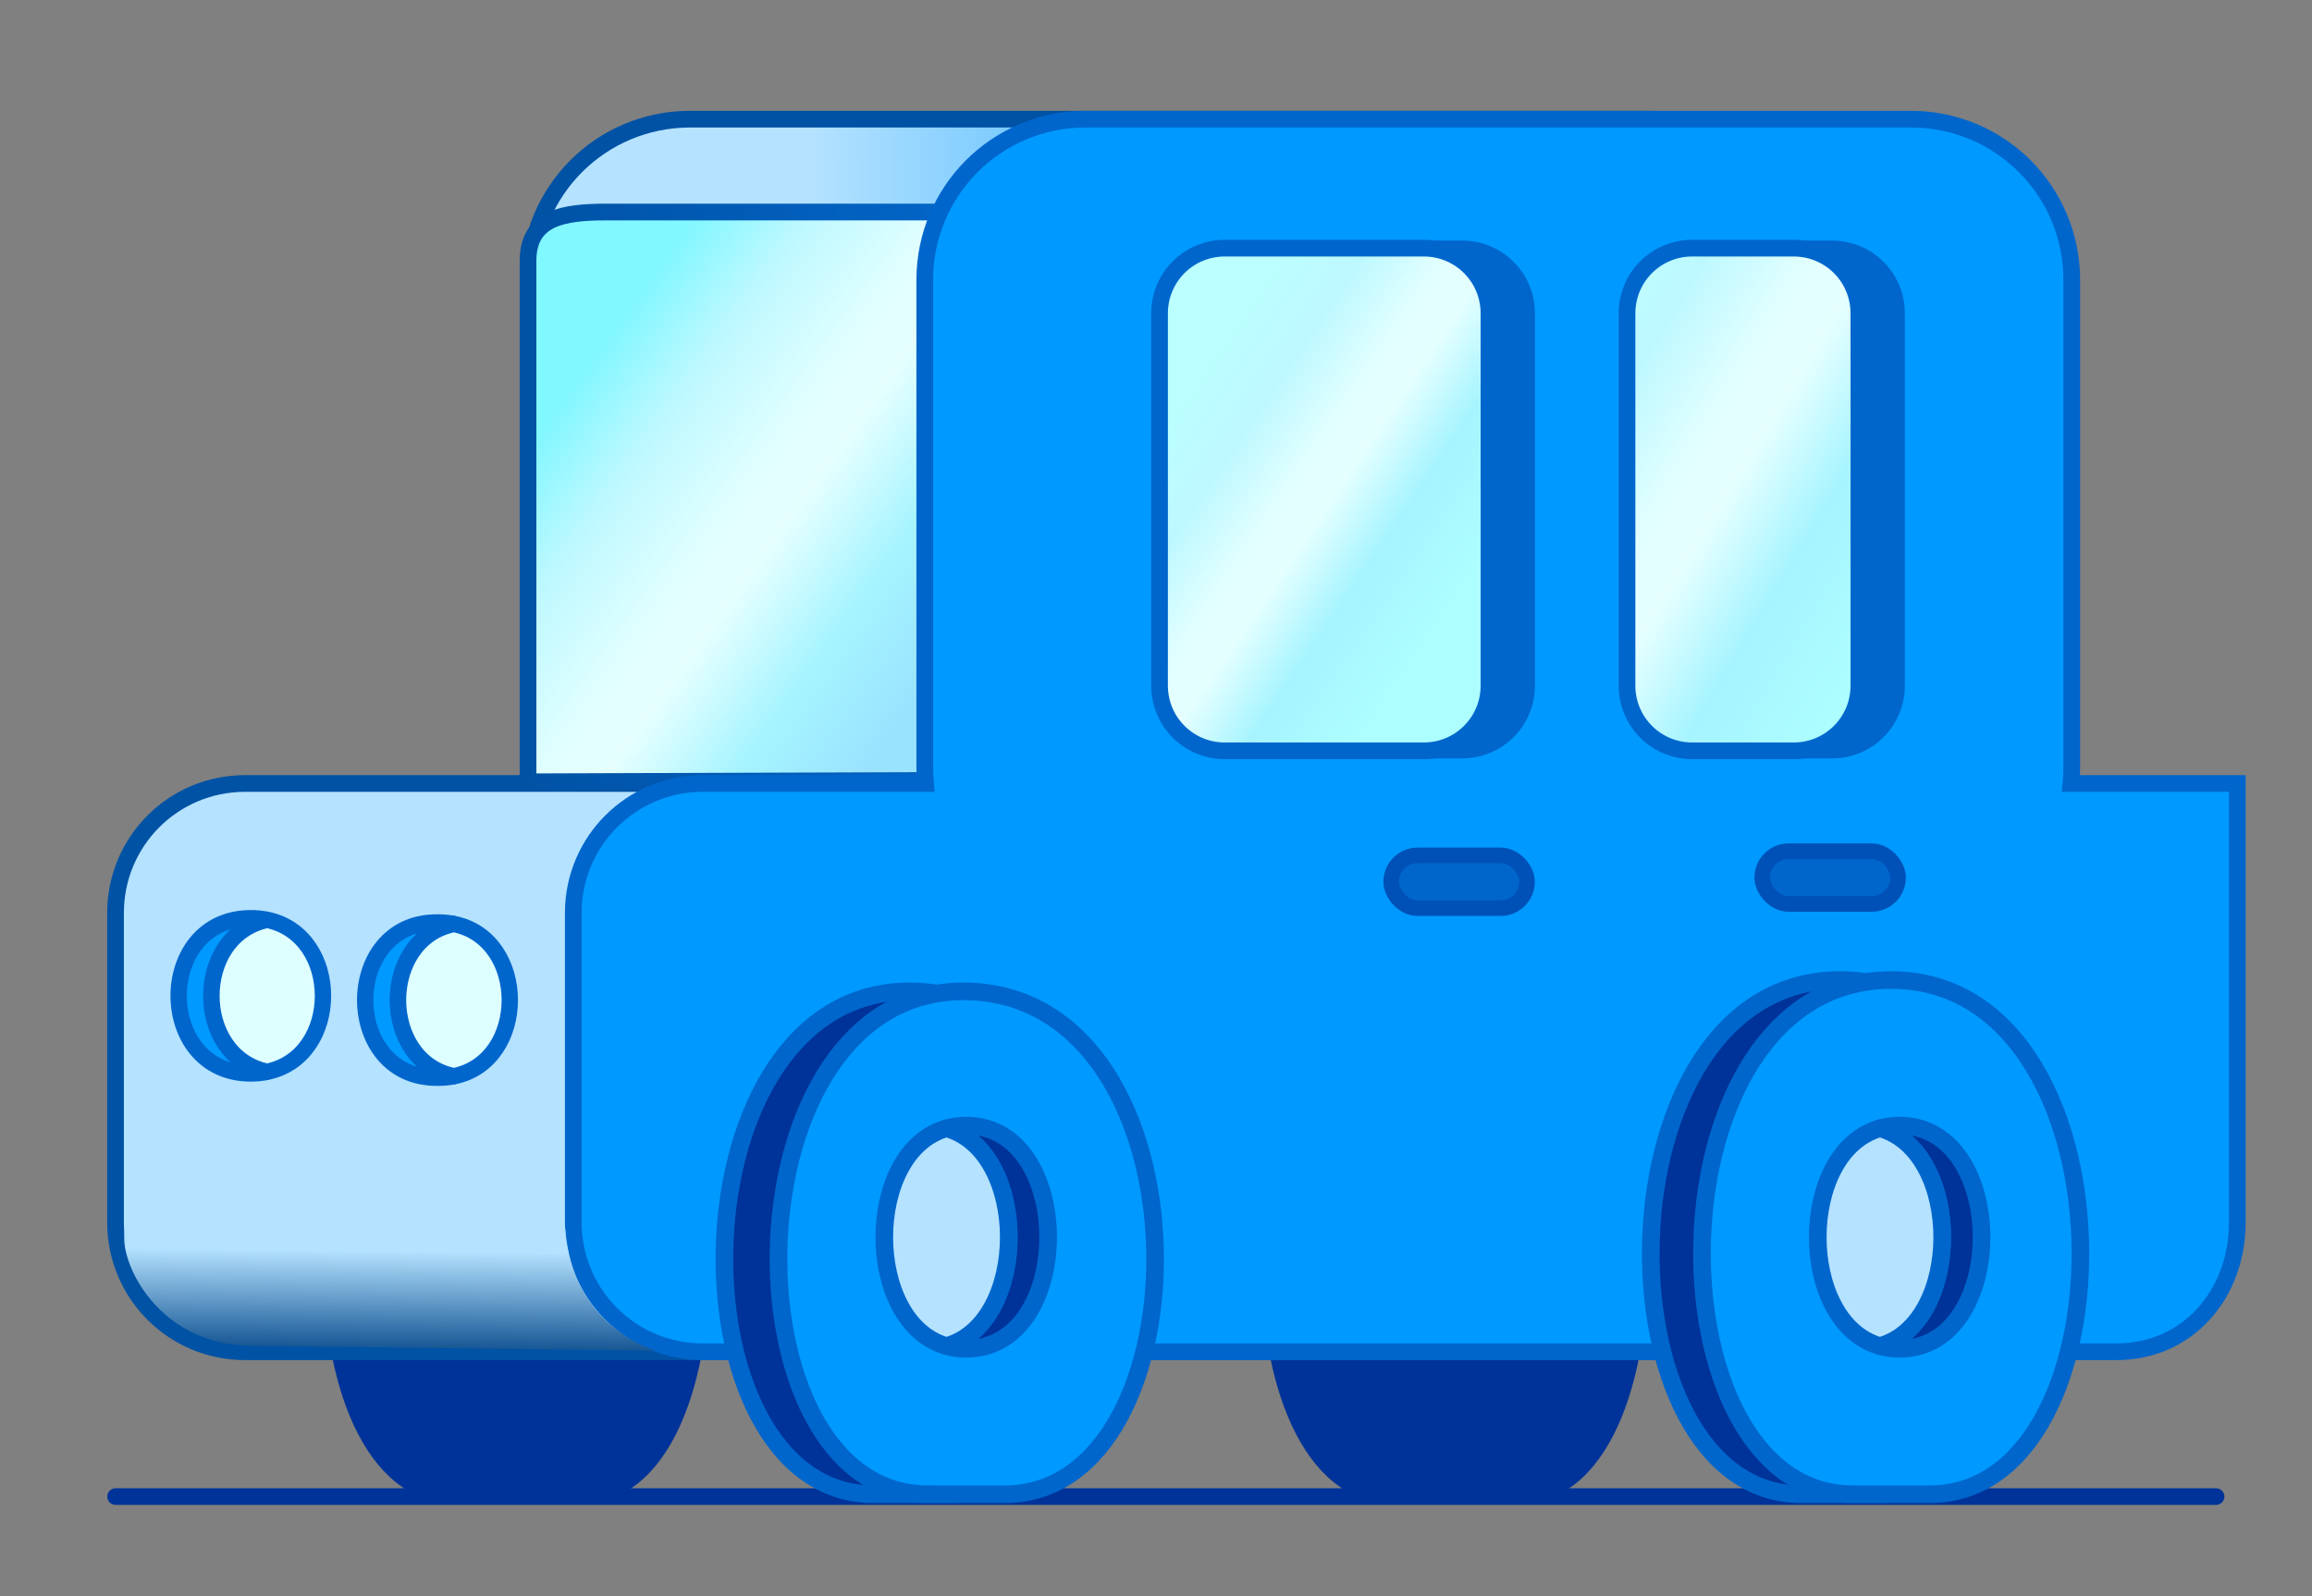
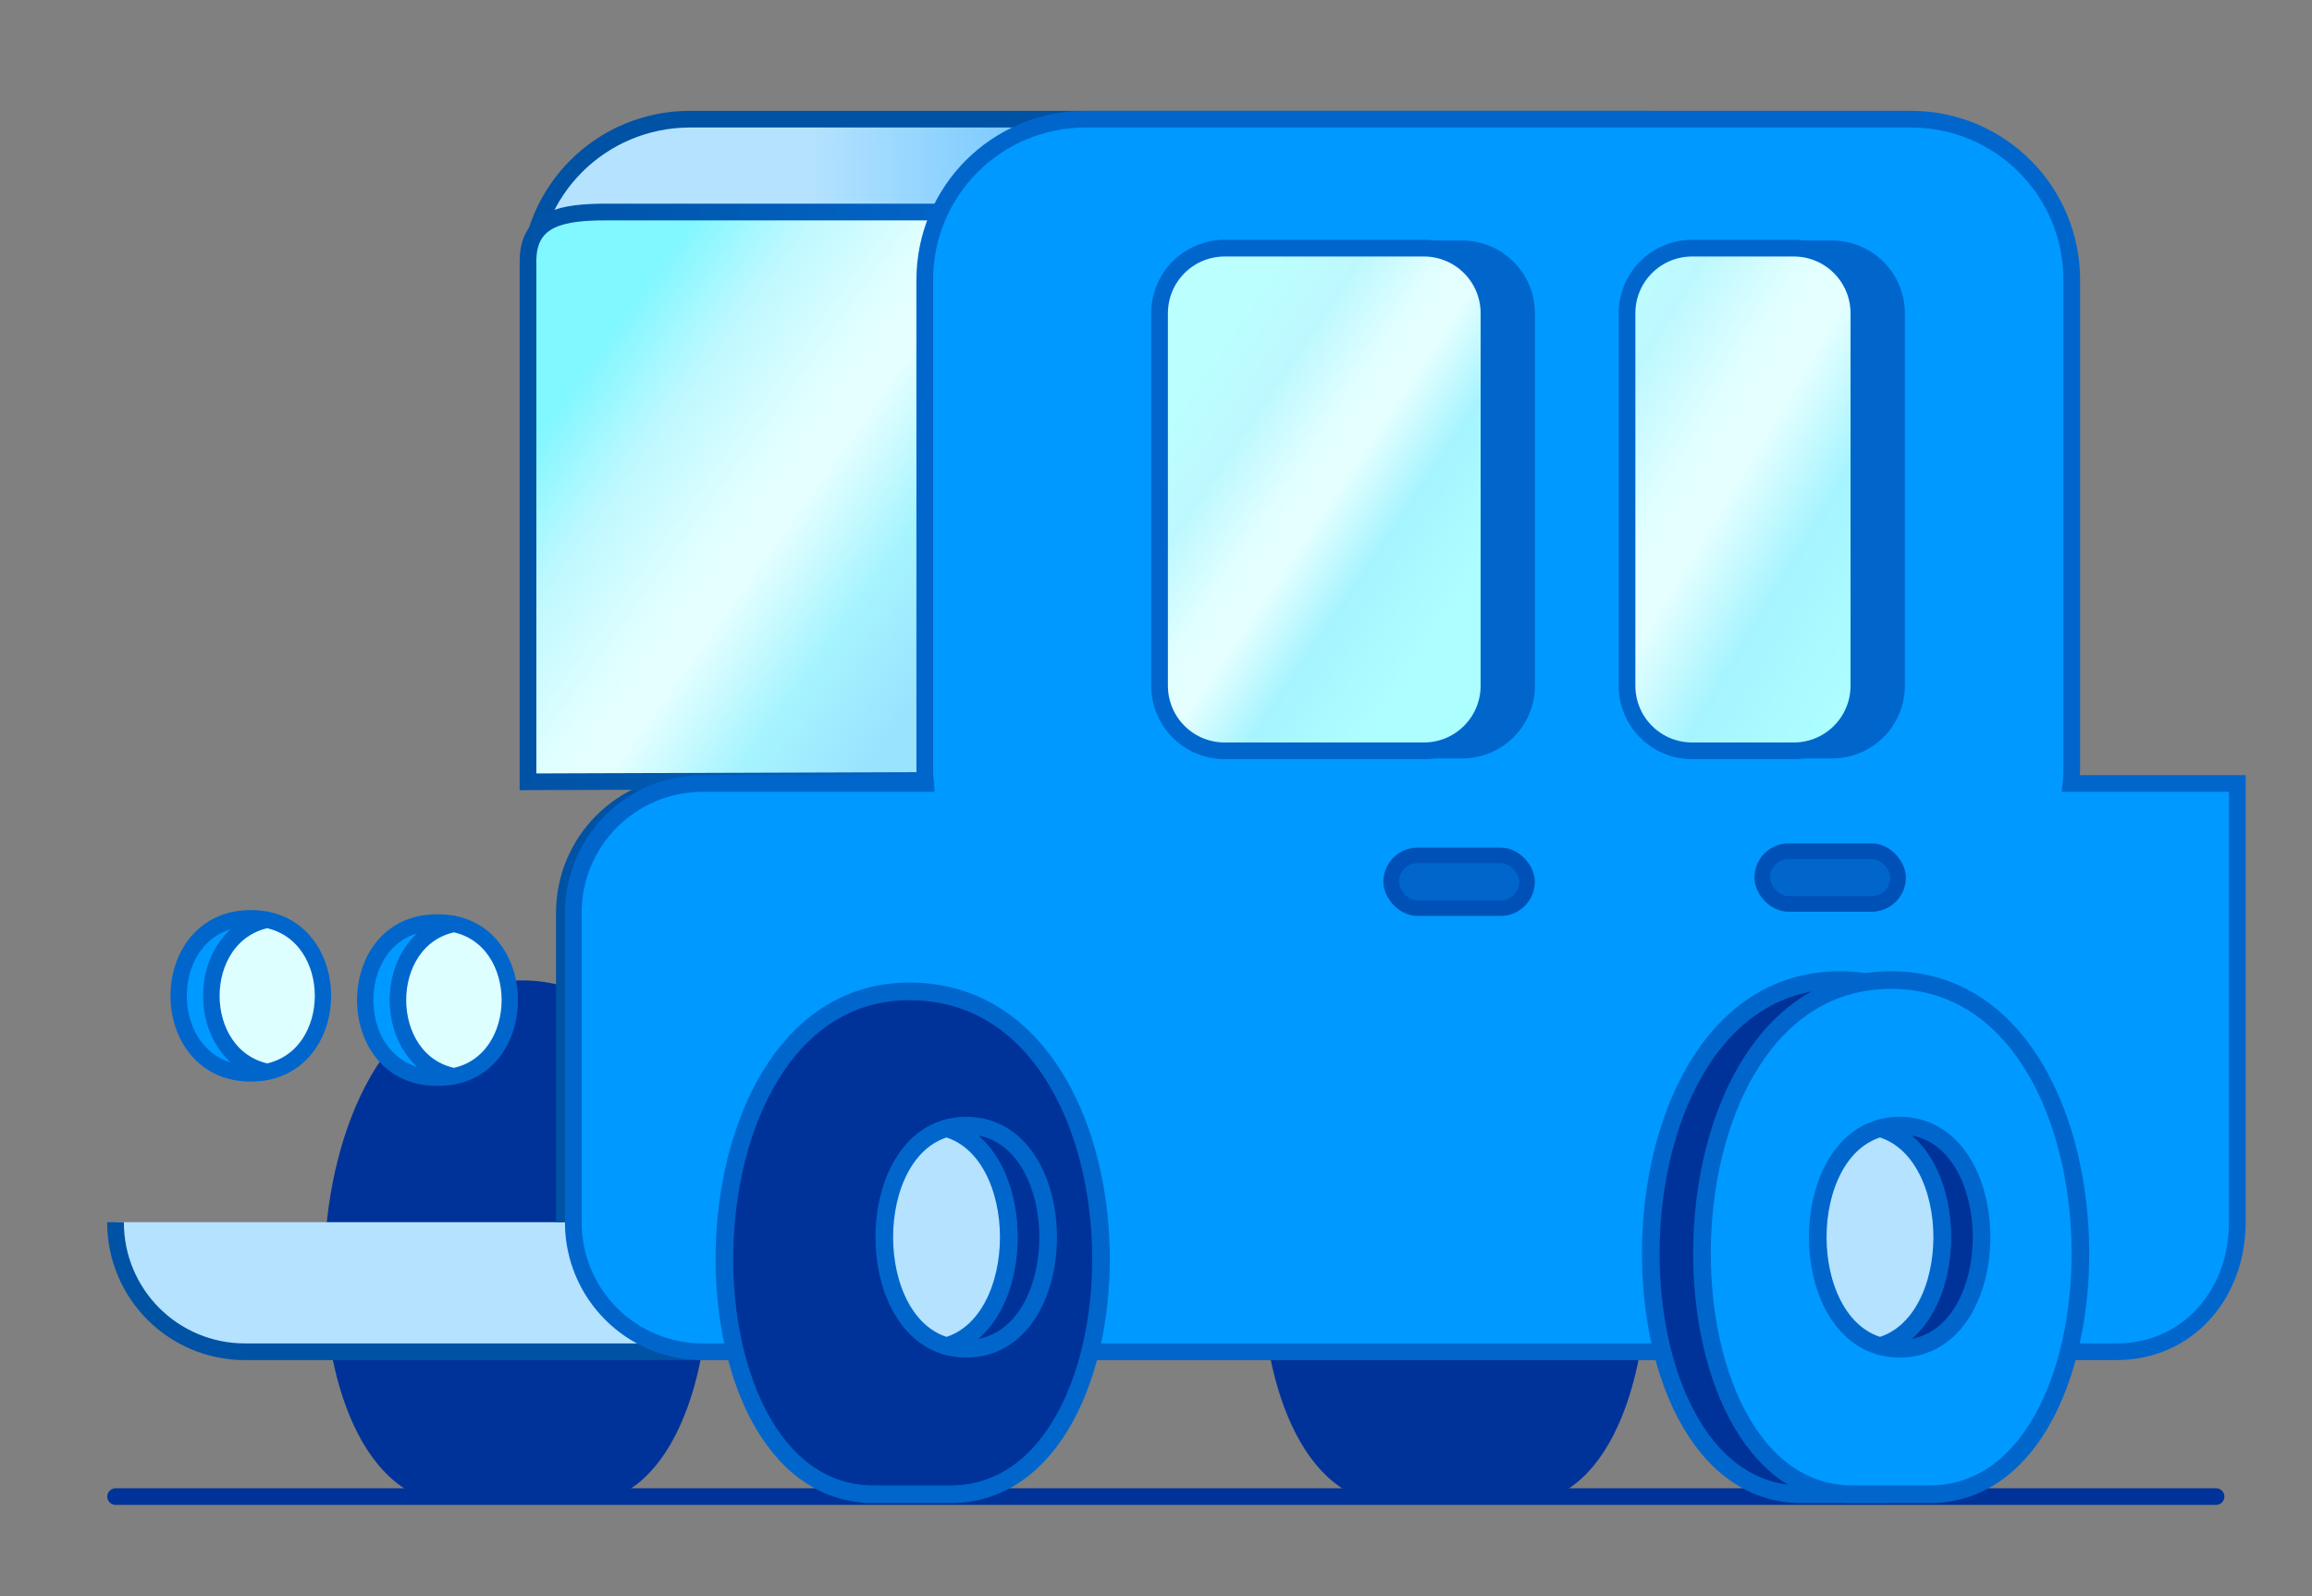
<svg xmlns="http://www.w3.org/2000/svg" xmlns:ns1="http://sodipodi.sourceforge.net/DTD/sodipodi-0.dtd" xmlns:ns2="http://www.inkscape.org/namespaces/inkscape" xmlns:xlink="http://www.w3.org/1999/xlink" width="272.055mm" height="187.848mm" viewBox="0 0 272.055 187.848" version="1.1" id="svg1" xml:space="preserve" ns1:docname="CUTE-car-Minimal-REMIX-2.svg" ns2:version="1.4-rc1 (61ec3f2, 2024-09-26)">
  <rect x="0" y="0" width="272.055" height="187.848" fill="#808080" stroke="none" />
  <ns1:namedview id="namedview1" pagecolor="#ffffff" bordercolor="#000000" borderopacity="0.25" ns2:showpageshadow="2" ns2:pageopacity="0.0" ns2:pagecheckerboard="0" ns2:deskcolor="#d1d1d1" ns2:document-units="mm" showgrid="false" ns2:zoom="0.3926499" ns2:cx="708.00987" ns2:cy="374.37932" ns2:current-layer="svg1" />
  <defs id="defs1">
    <linearGradient id="linearGradient29" ns2:collect="always">
      <stop style="stop-color:#0052a4;stop-opacity:1;" offset="0" id="stop30" />
      <stop style="stop-color:#0368cd;stop-opacity:1;" offset="1" id="stop31" />
    </linearGradient>
    <linearGradient id="linearGradient28" ns2:collect="always">
      <stop style="stop-color:#bcffff;stop-opacity:1;" offset="0.04" id="stop23" />
      <stop style="stop-color:#bdf8ff;stop-opacity:1;" offset="0.198" id="stop24" />
      <stop style="stop-color:#e2ffff;stop-opacity:1;" offset="0.399" id="stop25" />
      <stop style="stop-color:#e5ffff;stop-opacity:1;" offset="0.513" id="stop26" />
      <stop style="stop-color:#a6f4ff;stop-opacity:1;" offset="0.714" id="stop27" />
      <stop style="stop-color:#adffff;stop-opacity:1;" offset="0.997" id="stop28" />
    </linearGradient>
    <linearGradient id="linearGradient22" ns2:collect="always">
      <stop style="stop-color:#bcffff;stop-opacity:1;" offset="0.004" id="stop15" />
      <stop style="stop-color:#bdf8ff;stop-opacity:1;" offset="0.198" id="stop18" />
      <stop style="stop-color:#e2ffff;stop-opacity:1;" offset="0.399" id="stop19" />
      <stop style="stop-color:#e5ffff;stop-opacity:1;" offset="0.513" id="stop20" />
      <stop style="stop-color:#a6f4ff;stop-opacity:1;" offset="0.714" id="stop21" />
      <stop style="stop-color:#adffff;stop-opacity:1;" offset="0.997" id="stop22" />
    </linearGradient>
    <linearGradient id="linearGradient14" ns2:collect="always">
      <stop style="stop-color:#81f7ff;stop-opacity:1;" offset="0" id="stop9" />
      <stop style="stop-color:#bdf8ff;stop-opacity:1;" offset="0.198" id="stop10" />
      <stop style="stop-color:#e2ffff;stop-opacity:1;" offset="0.443" id="stop11" />
      <stop style="stop-color:#e5ffff;stop-opacity:1;" offset="0.551" id="stop12" />
      <stop style="stop-color:#a6f4ff;stop-opacity:1;" offset="0.776" id="stop13" />
      <stop style="stop-color:#9ae3ff;stop-opacity:1;" offset="0.999" id="stop14" />
    </linearGradient>
    <linearGradient id="linearGradient1" ns2:collect="always">
      <stop style="stop-color:#b4e2ff;stop-opacity:0.489;" offset="0.173" id="stop1" />
      <stop style="stop-color:#b4e2ff;stop-opacity:1;" offset="0.426" id="stop29" />
      <stop style="stop-color:#004386;stop-opacity:1;" offset="1" id="stop2" />
    </linearGradient>
    <linearGradient id="linearGradient16">
      <stop style="stop-color:#b4e2ff;stop-opacity:1;" offset="0" id="stop16" />
      <stop style="stop-color:#0099ff;stop-opacity:1" offset="1" id="stop17" />
    </linearGradient>
    <linearGradient xlink:href="#linearGradient16" id="linearGradient17" x1="58.017" y1="92.355" x2="111.322" y2="92.107" gradientUnits="userSpaceOnUse" gradientTransform="translate(0,-14)" />
    <linearGradient ns2:collect="always" xlink:href="#linearGradient1" id="linearGradient2" x1="47.421" y1="137.518" x2="47.17" y2="160.304" gradientUnits="userSpaceOnUse" />
    <linearGradient ns2:collect="always" xlink:href="#linearGradient14" id="linearGradient4" x1="35.815" y1="61.155" x2="67.297" y2="83.66" gradientUnits="userSpaceOnUse" />
    <linearGradient ns2:collect="always" xlink:href="#linearGradient22" id="linearGradient8" x1="88.77" y1="59.855" x2="112.836" y2="76.088" gradientUnits="userSpaceOnUse" />
    <linearGradient ns2:collect="always" xlink:href="#linearGradient28" id="linearGradient23" gradientUnits="userSpaceOnUse" x1="110.548" y1="69.586" x2="143.186" y2="89.294" />
    <linearGradient ns2:collect="always" xlink:href="#linearGradient29" id="linearGradient31" x1="33.322" y1="71.156" x2="75.927" y2="71.156" gradientUnits="userSpaceOnUse" />
  </defs>
  <g id="layer1" transform="translate(35.563,1.266)">
    <g id="layer1-8" transform="matrix(1.403,0,0,1.403,-21.164,-37.849)">
      <path id="rect11" style="opacity:1;fill:#003399;fill-opacity:1;stroke:#003399;stroke-width:1.478;stroke-opacity:1" d="m 33.004,109.064 c 19.565,-0.78 19.565,42.351 5.643,42.351 H 27.432 c -13.699,-0.671 -13.992,-41.571 5.573,-42.351 z" />
      <path id="rect12" style="opacity:1;fill:#003399;fill-opacity:1;stroke:#003399;stroke-width:1.478;stroke-opacity:1" d="m 111.671,109.064 c 19.565,-0.78 19.565,42.351 5.643,42.351 h -11.216 c -13.699,-0.671 -13.992,-41.571 5.573,-42.351 z" />
      <path style="opacity:1;fill:#deffff;stroke:#003399;stroke-width:1.395;stroke-linecap:round;stroke-dasharray:none;stroke-dashoffset:0;stroke-opacity:1" d="m -0.569,151.611 176.171,0" id="path17" />
-       <path id="path10" style="opacity:1;fill:url(#linearGradient17);fill-opacity:1;stroke:#0052a4;stroke-width:1.4;stroke-dasharray:none;stroke-opacity:1" d="m -0.575,128.594 c 0,6.022 4.847,10.869 10.869,10.869 H 145.229 c 6.022,0 10.869,-4.847 10.869,-10.869 v -25.93 c 0,-6.022 -4.847,-10.869 -10.869,-10.869 h -3.797 c 0.04,-0.422 0.065,-0.848 0.065,-1.281 V 49.57 c 0,-7.479 -6.021,-13.5 -13.5,-13.5 H 47.619 c -7.479,0 -13.5,6.021 -13.5,13.5 V 90.514 c 0,0.433 13.78,0.859 13.82,1.281 H 10.295 c -6.022,0 -10.869,4.847 -10.869,10.869 v 25.93" ns1:nodetypes="cssssscsssssscssc" />
+       <path id="path10" style="opacity:1;fill:url(#linearGradient17);fill-opacity:1;stroke:#0052a4;stroke-width:1.4;stroke-dasharray:none;stroke-opacity:1" d="m -0.575,128.594 c 0,6.022 4.847,10.869 10.869,10.869 H 145.229 c 6.022,0 10.869,-4.847 10.869,-10.869 v -25.93 c 0,-6.022 -4.847,-10.869 -10.869,-10.869 h -3.797 c 0.04,-0.422 0.065,-0.848 0.065,-1.281 V 49.57 c 0,-7.479 -6.021,-13.5 -13.5,-13.5 H 47.619 c -7.479,0 -13.5,6.021 -13.5,13.5 V 90.514 c 0,0.433 13.78,0.859 13.82,1.281 c -6.022,0 -10.869,4.847 -10.869,10.869 v 25.93" ns1:nodetypes="cssssscsssssscssc" />
      <path id="rect17" style="opacity:1;fill:url(#linearGradient4);stroke:url(#linearGradient31);stroke-width:1.4;stroke-opacity:1" d="m 40.612,43.859 h 28.026 c 3.651,0 6.59,0.465 6.59,4.115 v 42.854 c 0,3.651 -5.853,10.166 -6.59,6.59 L 67.255,91.541 34.022,91.653 V 47.975 c 0,-3.651 2.939,-4.115 6.59,-4.115 z" ns1:nodetypes="sssscccss" />
      <path id="rect5" style="opacity:1;fill:#0099ff;stroke:#0066cc;stroke-width:1.4;stroke-dasharray:none" d="m 80.797,36.07 c -7.479,10e-7 -13.5,6.021 -13.5,13.5 V 90.514 c 0,0.433 0.025,0.859 0.064,1.281 H 48.688 c -6.022,0 -10.869,4.847 -10.869,10.869 v 25.93 c 0,6.022 4.847,10.869 10.869,10.869 h 118.541 c 6.022,0 10.154,-4.847 10.154,-10.869 l 0,-36.799 -13.95,0 c 0.04,-0.422 0.065,-0.848 0.065,-1.281 V 49.57 c 0,-7.479 -6.021,-13.5 -13.5,-13.5 z" ns1:nodetypes="ssscssssssccssss" />
      <path style="opacity:1;fill:#003399;fill-opacity:1;stroke:#0066cc;stroke-width:1.478;stroke-dasharray:none" d="m 63.015,151.415 h 6.445 c 17.14,0 17.473,-41.569 -3.019,-42.177 C 45.949,108.63 45.638,151.415 63.015,151.415 Z" id="rect6" />
      <path style="opacity:1;fill:#003399;fill-opacity:1;stroke:#0066cc;stroke-width:1.478;stroke-dasharray:none" d="m 140.836,151.415 h 6.445 c 17.368,0 17.365,-43.132 -3.223,-43.132 -20.588,0 -20.591,43.132 -3.223,43.132 z" id="rect10" />
-       <path style="opacity:1;fill:#0099ff;stroke:#0066cc;stroke-width:1.478;stroke-dasharray:none" d="m 67.552,151.415 h 6.445 c 17.14,0 17.473,-41.569 -3.019,-42.177 C 50.486,108.63 50.174,151.415 67.552,151.415 Z" id="path9" />
      <path style="opacity:1;fill:#0099ff;stroke:#0066cc;stroke-width:1.478;stroke-dasharray:none" d="m 145.132,151.415 h 6.445 c 17.368,0 17.365,-43.132 -3.223,-43.132 -20.588,0 -20.591,43.132 -3.223,43.132 z" id="path11" />
      <path style="opacity:1;fill:#003399;fill-opacity:1;stroke:#0066cc;stroke-width:1.478;stroke-linejoin:round" d="m 69.124,120.716 c 6.96,1.96 6.96,16.31 0,18.27 0.513,0.144 1.062,0.225 1.65,0.225 9.162,0 9.162,-18.719 0,-18.719 -0.588,0 -1.138,0.08 -1.65,0.225 z" id="path24" />
      <path style="opacity:1;fill:#b4e2ff;fill-opacity:1;stroke:#0066cc;stroke-width:1.478;stroke-linejoin:round" d="m 69.124,120.716 c -6.96,1.96 -6.96,16.31 0,18.27 6.96,-1.96 6.96,-16.31 0,-18.27 z" id="path27" />
      <path style="opacity:1;fill:#003399;fill-opacity:1;stroke:#0066cc;stroke-width:1.478;stroke-linejoin:round" d="m 147.413,120.716 c 6.958,1.962 6.958,16.308 0,18.27 0.512,0.144 1.061,0.225 1.648,0.225 9.162,0 9.162,-18.719 0,-18.719 -0.588,0 -1.136,0.08 -1.648,0.225 z" id="path25" />
      <path style="opacity:1;fill:#b4e2ff;fill-opacity:1;stroke:#0066cc;stroke-width:1.478;stroke-linejoin:round" d="m 147.413,120.716 c -6.959,1.96 -6.959,16.31 0,18.27 6.958,-1.962 6.958,-16.308 0,-18.27 z" id="path26" />
      <path style="opacity:1;fill:#0066cc;fill-opacity:1;stroke:#0066cc;stroke-width:1.276" d="m 109.145,46.89 c 3.032,0 5.473,2.441 5.473,5.473 v 31.219 c 0,3.032 -2.441,5.473 -5.473,5.473 h 3.217 c 3.032,0 5.473,-2.441 5.473,-5.473 v -31.219 c 0,-3.032 -2.441,-5.473 -5.473,-5.473 z" id="path38" />
      <path style="font-variation-settings:normal;opacity:1;vector-effect:none;fill:url(#linearGradient8);stroke:#0066cc;stroke-width:1.4;stroke-linecap:butt;stroke-linejoin:miter;stroke-miterlimit:4;stroke-dasharray:none;stroke-dashoffset:0;stroke-opacity:1;-inkscape-stroke:none;stop-color:#000000;stop-opacity:1" d="m 92.462,46.89 c -3.032,0 -5.473,2.441 -5.473,5.473 v 31.219 c 0,3.032 2.441,5.473 5.473,5.473 h 16.684 c 3.032,0 5.473,-2.441 5.473,-5.473 v -31.219 c 0,-3.032 -2.441,-5.473 -5.473,-5.473 z" id="path36" ns1:nodetypes="sssssssss" />
      <path style="opacity:1;fill:#0066cc;fill-opacity:1;stroke:#0066cc;stroke-width:1.276" d="m 140.171,46.89 c 3.032,0 5.473,2.441 5.473,5.473 v 31.219 c 0,3.032 -2.441,5.473 -5.473,5.473 h 3.217 c 3.032,0 5.473,-2.441 5.473,-5.473 v -31.219 c 0,-3.032 -2.441,-5.473 -5.473,-5.473 z" id="path39" />
      <path style="font-variation-settings:normal;opacity:1;vector-effect:none;fill:url(#linearGradient23);fill-opacity:1;stroke:#0066cc;stroke-width:1.4;stroke-linecap:butt;stroke-linejoin:miter;stroke-miterlimit:4;stroke-dasharray:none;stroke-dashoffset:0;stroke-opacity:1;-inkscape-stroke:none;stop-color:#000000;stop-opacity:1" d="m 131.667,46.89 c -3.032,0 -5.471,2.441 -5.471,5.473 v 31.219 c 0,3.032 2.439,5.473 5.471,5.473 h 8.504 c 3.032,0 5.473,-2.441 5.473,-5.473 v -31.219 c 0,-3.032 -2.441,-5.473 -5.473,-5.473 z" id="path37" ns1:nodetypes="sssssssss" />
      <path style="opacity:1;fill:#0099ff;fill-opacity:1;stroke:#0066cc;stroke-width:1.371;stroke-opacity:1" d="m 26.356,103.454 c -7.984,0 -7.985,13.02 0,13.02 h 0.152 c 0.46,0 0.892,-0.043 1.299,-0.125 -6.25,-1.251 -6.25,-11.516 0,-12.768 -0.407,-0.082 -0.839,-0.127 -1.299,-0.127 z" id="path32" />
      <path style="opacity:1;fill:#deffff;fill-opacity:1;stroke:#0066cc;stroke-width:1.371" d="m 27.807,103.581 c -6.25,1.251 -6.25,11.516 0,12.768 6.25,-1.251 6.25,-11.516 0,-12.768 z" id="path31" />
      <path style="opacity:1;fill:#0099ff;fill-opacity:1;stroke:#0066cc;stroke-width:1.371;stroke-opacity:1" d="m 10.774,103.097 c -8.072,0 -8.072,13.02 0,13.02 0.488,0 0.946,-0.049 1.375,-0.139 -6.239,-1.3 -6.239,-11.444 0,-12.744 -0.429,-0.09 -0.887,-0.137 -1.375,-0.137 z" id="path33" />
      <path style="opacity:1;fill:#deffff;fill-opacity:1;stroke:#0066cc;stroke-width:1.371" d="m 12.149,103.233 c -6.239,1.3 -6.239,11.444 0,12.744 6.236,-1.301 6.236,-11.443 0,-12.744 z" id="path30" />
      <rect style="opacity:1;fill:#0066cc;fill-opacity:1;stroke:#0051b7;stroke-width:1.308;stroke-dasharray:none" id="rect20" width="11.393" height="4.424" x="106.418" y="97.826" ry="2.212" />
      <rect style="opacity:1;fill:#0066cc;fill-opacity:1;stroke:#0051b7;stroke-width:1.308;stroke-dasharray:none" id="rect21" width="11.393" height="4.424" x="137.536" y="97.475" ry="2.212" />
    </g>
  </g>
-   <path id="path1" style="fill:url(#linearGradient2);stroke:none;stroke-width:0.061;stroke-linecap:round;stroke-linejoin:round;stroke-dasharray:none;stroke-dashoffset:0;stroke-opacity:1;paint-order:markers stroke fill" d="m 64.248,144.348 c -16.472,0.028 -32.947,0.042 -49.42,0.035 -1.304,3.028 3.128,13.865 14.627,14.004 l 47.655,0.575 c 0.23,-0.023 -9.762,-2.503 -10.58,-14.329 -0.68,-0.513 -1.482,-0.307 -2.282,-0.286 z" ns1:nodetypes="scsccss" />
</svg>